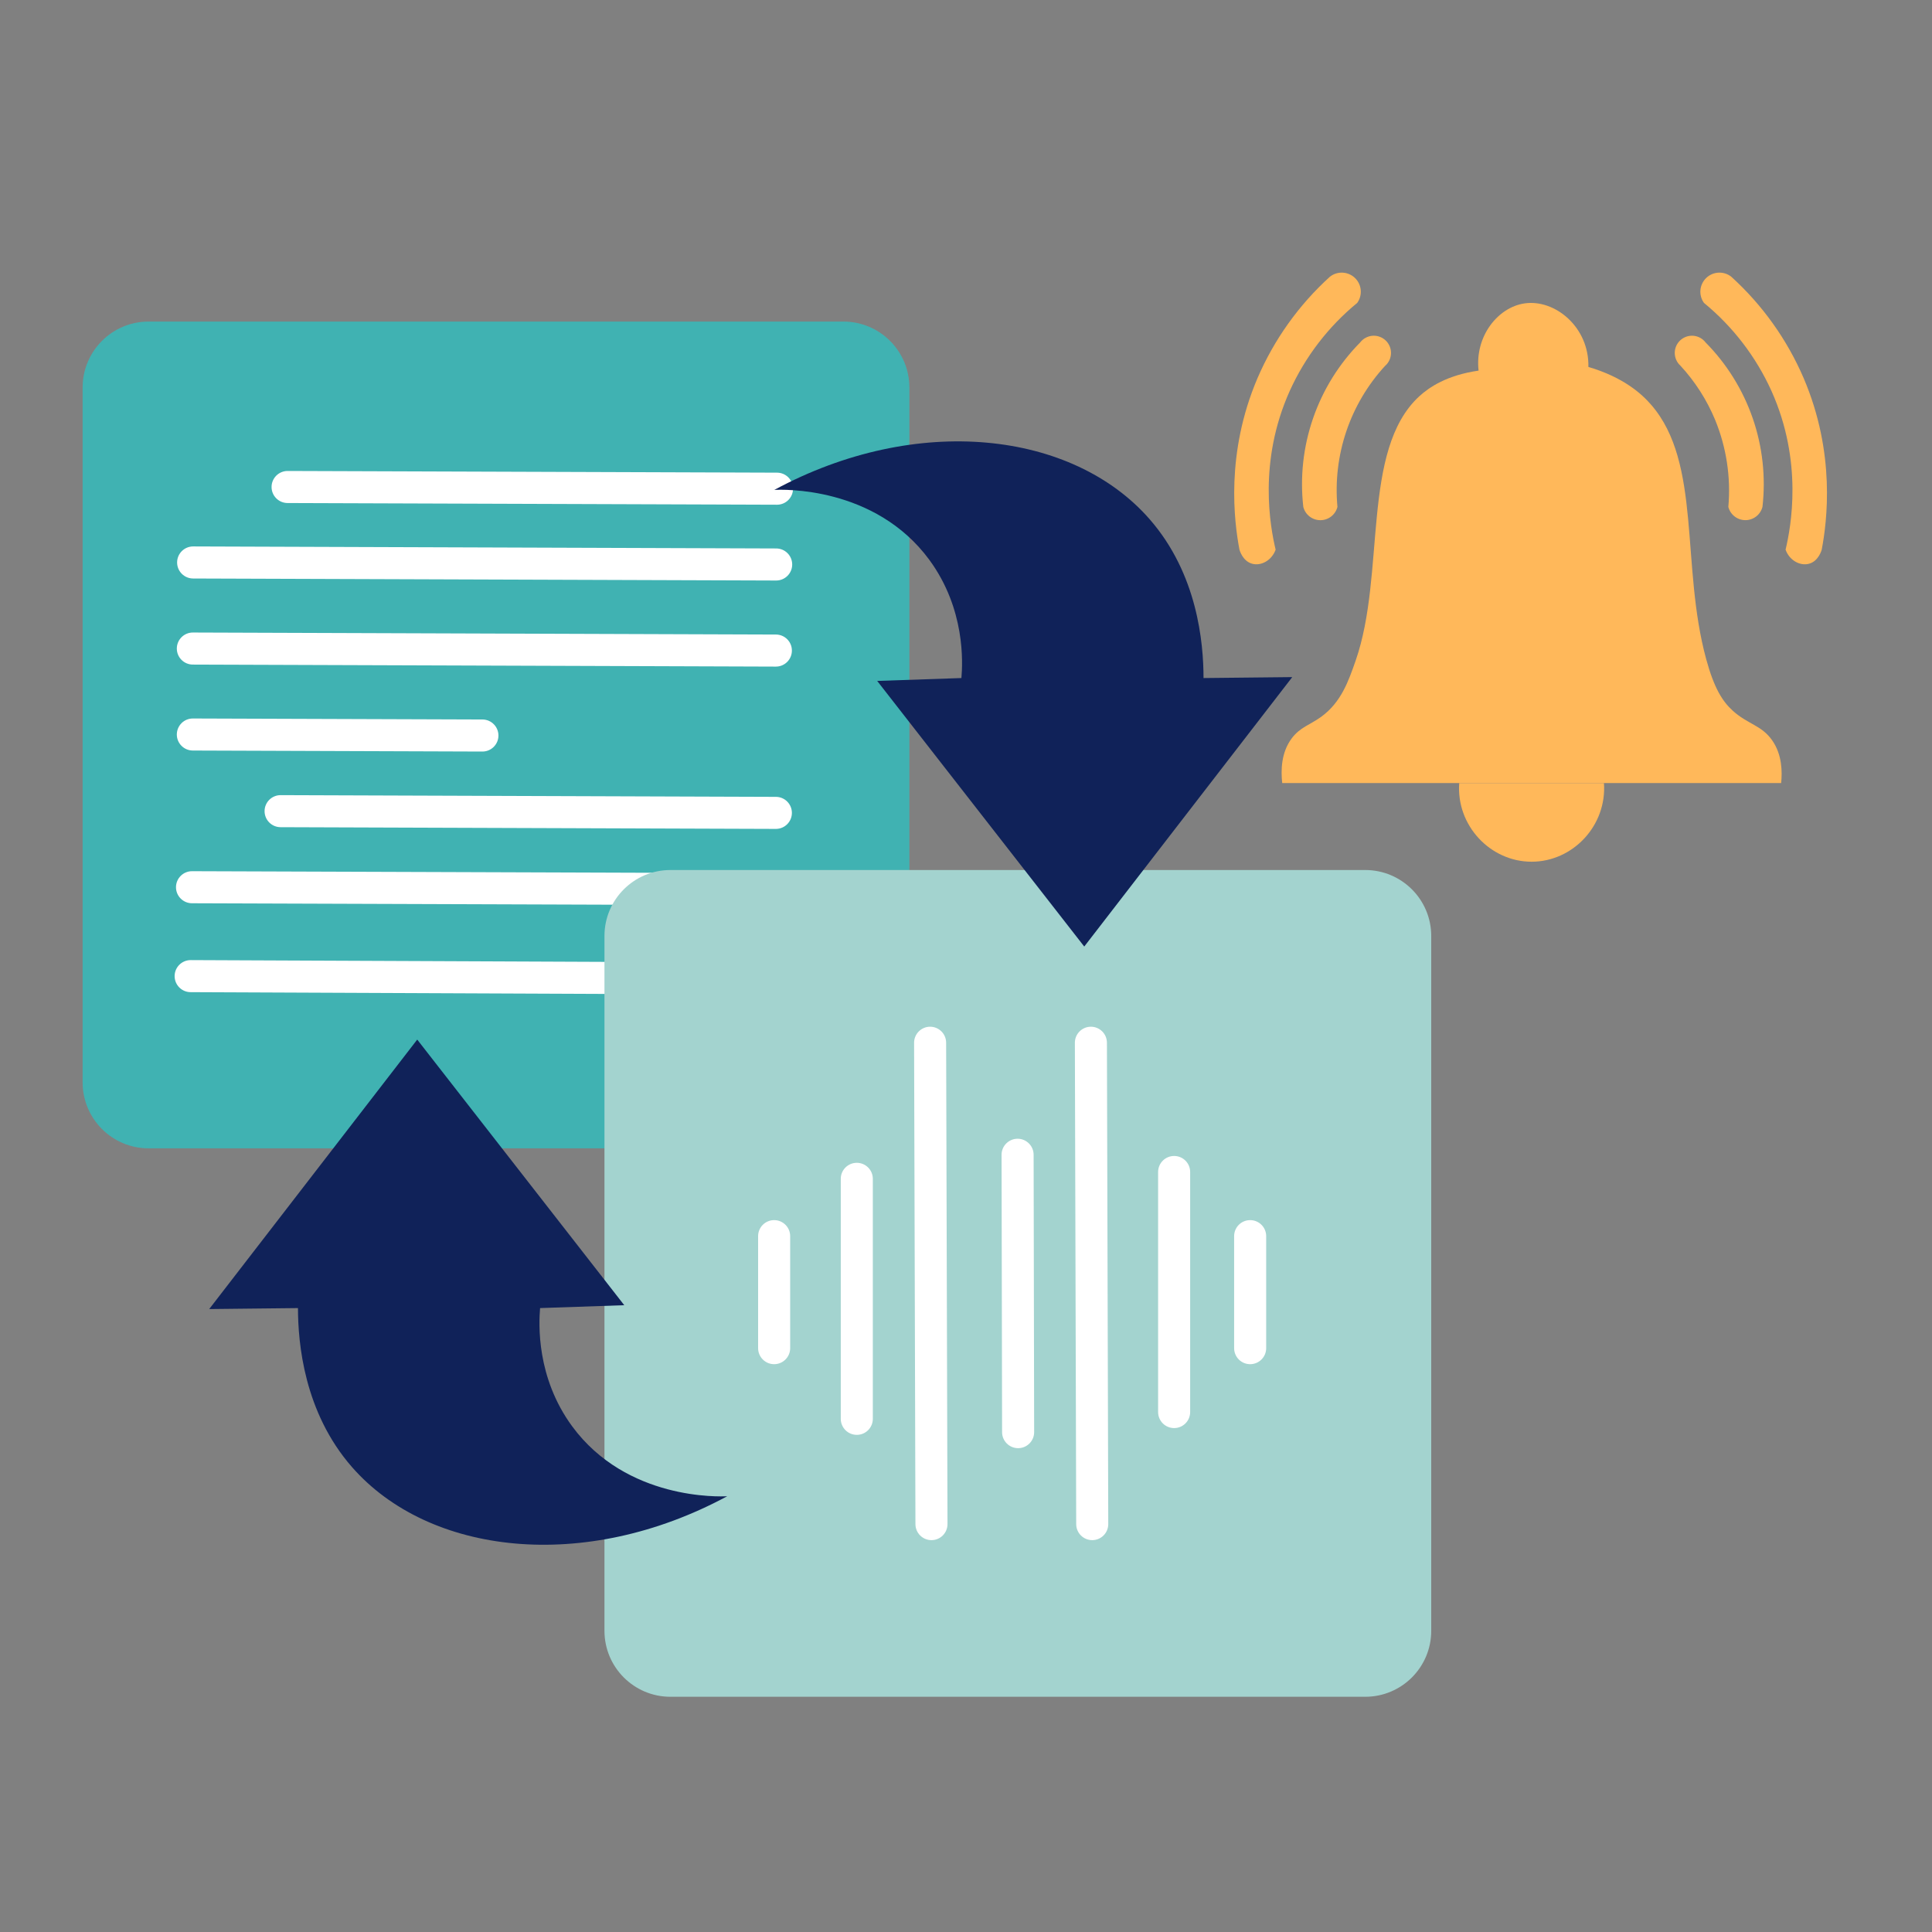
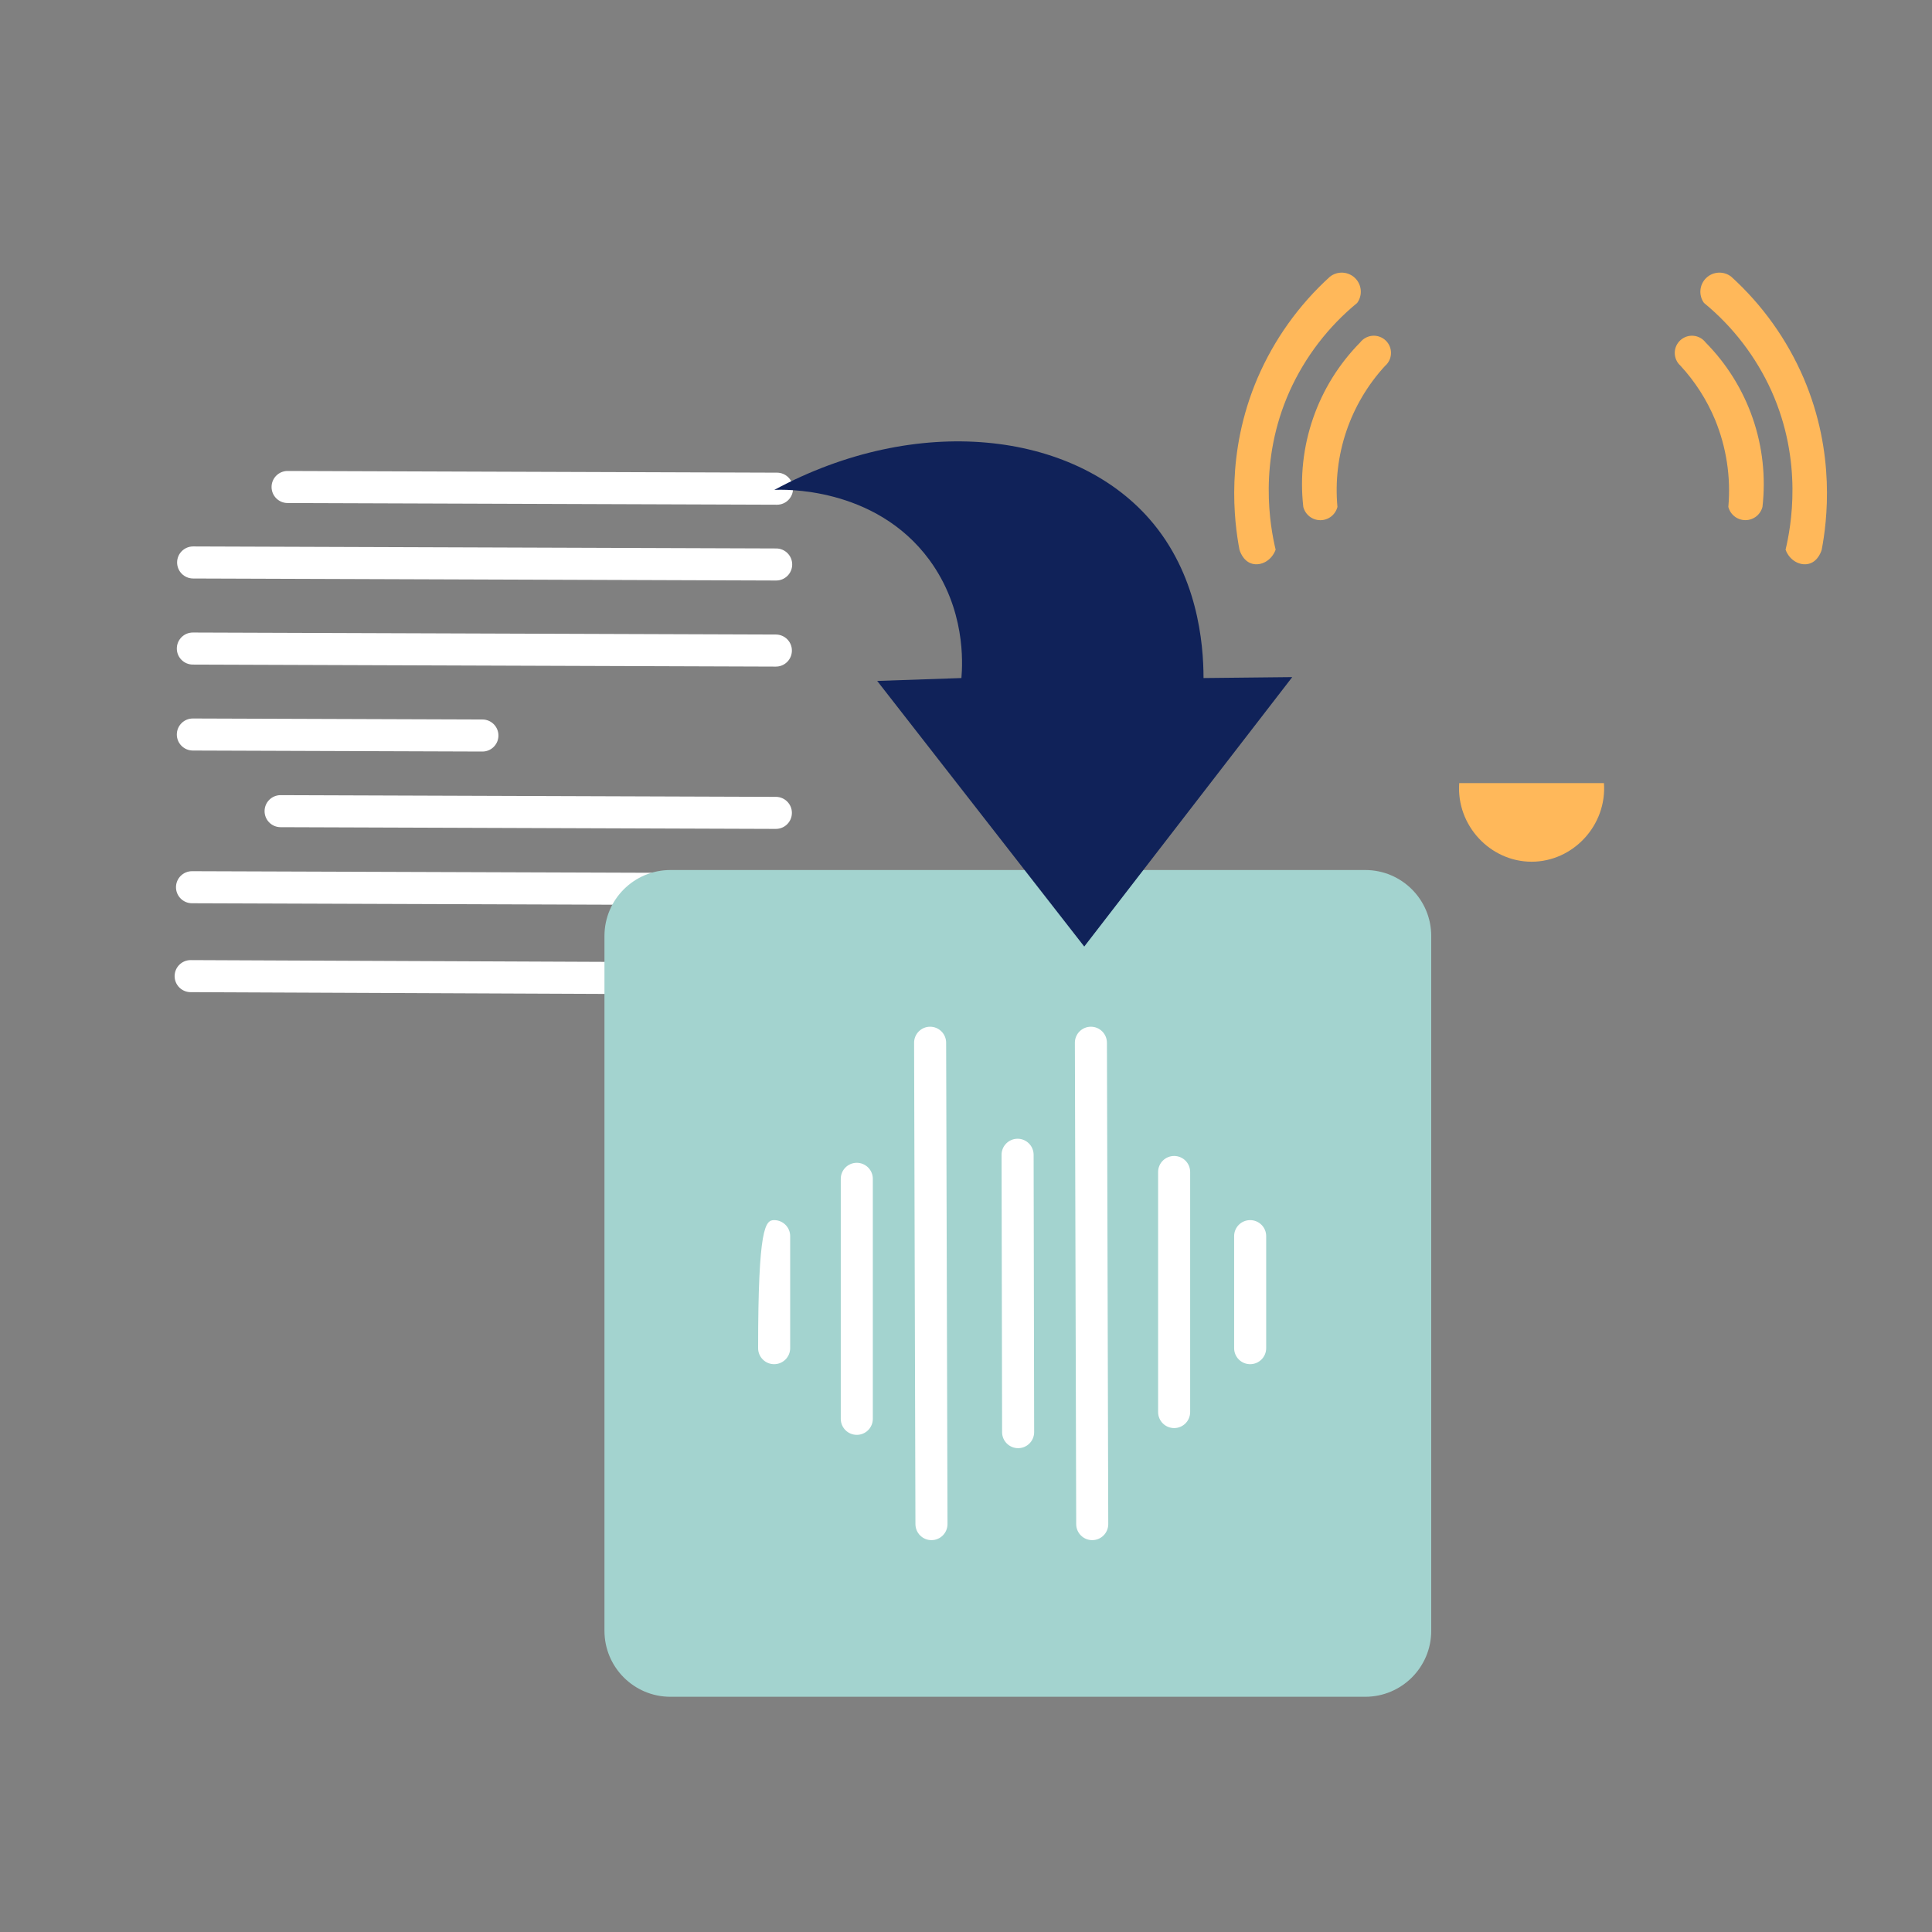
<svg xmlns="http://www.w3.org/2000/svg" width="128" height="128" viewBox="0 0 128 128" fill="none">
  <rect x="0" y="0" width="128" height="128" fill="#808080" stroke="none" />
-   <path d="M85.578 48.922C84.872 49.867 84.859 51.046 84.95 51.88H118.006C118.083 51.122 118.07 49.995 117.414 49.054C116.712 48.044 115.799 47.992 114.794 47.082C114.112 46.459 113.566 45.595 113.041 43.675C111.346 37.465 112.749 30.704 109.41 26.836C108.758 26.077 107.543 24.991 105.235 24.311C105.295 21.676 103.025 19.81 101.012 20.1C99.243 20.353 97.703 22.278 97.96 24.554C95.862 24.857 94.684 25.654 94.015 26.27C90.161 29.842 91.82 38.001 89.816 43.766C89.34 45.131 88.859 46.521 87.541 47.484C86.791 48.03 86.139 48.17 85.578 48.922Z" fill="#FFB85A" />
  <path d="M96.677 51.883H106.266C106.468 54.686 104.216 57.088 101.477 57.091C98.737 57.094 96.474 54.691 96.677 51.883Z" fill="#FFB85A" />
  <path d="M89.918 20.069C90.097 19.822 90.18 19.518 90.152 19.214C90.125 18.909 89.988 18.625 89.768 18.414C89.547 18.203 89.258 18.078 88.953 18.064C88.647 18.049 88.347 18.146 88.108 18.335C86.049 20.204 84.415 22.494 83.315 25.048C81.179 30.044 81.768 34.565 82.117 36.417C82.126 36.447 82.325 37.175 82.956 37.348C83.54 37.512 84.254 37.139 84.514 36.417C84.159 34.924 83.338 30.597 85.448 25.901C86.471 23.64 88 21.644 89.918 20.069V20.069Z" fill="#FFB85A" />
  <path d="M112.893 20.069C112.714 19.822 112.631 19.518 112.658 19.214C112.686 18.909 112.823 18.625 113.043 18.414C113.264 18.203 113.553 18.078 113.858 18.064C114.164 18.049 114.464 18.146 114.703 18.335C116.762 20.204 118.396 22.494 119.495 25.048C121.633 30.044 121.044 34.565 120.694 36.417C120.686 36.447 120.488 37.175 119.857 37.348C119.271 37.512 118.558 37.139 118.299 36.417C118.654 34.924 119.473 30.597 117.364 25.901C116.341 23.639 114.811 21.644 112.893 20.069V20.069Z" fill="#FFB85A" />
  <path d="M91.784 24.225C91.901 24.119 91.995 23.989 92.059 23.845C92.124 23.7 92.157 23.544 92.158 23.386C92.158 23.228 92.126 23.071 92.063 22.926C91.999 22.781 91.907 22.651 91.79 22.544C91.674 22.437 91.537 22.355 91.387 22.304C91.238 22.252 91.079 22.233 90.921 22.246C90.764 22.26 90.611 22.306 90.472 22.382C90.333 22.457 90.212 22.561 90.115 22.687C88.714 24.107 87.648 25.822 86.996 27.708C86.344 29.593 86.122 31.601 86.347 33.584C86.411 33.835 86.556 34.059 86.761 34.218C86.966 34.377 87.218 34.464 87.478 34.464C87.738 34.464 87.99 34.377 88.195 34.218C88.399 34.059 88.545 33.835 88.609 33.584C88.453 31.889 88.654 30.18 89.2 28.568C89.746 26.955 90.625 25.476 91.779 24.225H91.784Z" fill="#FFB85A" />
  <path d="M111.331 24.225C111.213 24.119 111.12 23.989 111.055 23.845C110.991 23.7 110.958 23.544 110.957 23.386C110.956 23.228 110.989 23.071 111.052 22.926C111.115 22.781 111.208 22.651 111.324 22.544C111.44 22.437 111.578 22.355 111.727 22.304C111.877 22.252 112.036 22.233 112.193 22.246C112.351 22.26 112.504 22.306 112.643 22.382C112.781 22.457 112.903 22.561 112.999 22.687C114.402 24.106 115.468 25.822 116.121 27.707C116.773 29.593 116.994 31.601 116.768 33.584C116.703 33.835 116.557 34.057 116.353 34.216C116.148 34.375 115.896 34.461 115.637 34.461C115.378 34.461 115.127 34.375 114.922 34.216C114.717 34.057 114.571 33.835 114.507 33.584C114.681 31.615 114.38 29.633 113.627 27.805C113.078 26.486 112.3 25.275 111.331 24.225V24.225Z" fill="#FFB85A" />
-   <path d="M55.877 21.305H9.846C7.431 21.305 5.474 23.262 5.474 25.677V71.708C5.474 74.123 7.431 76.08 9.846 76.08H55.877C58.292 76.08 60.249 74.123 60.249 71.708V25.677C60.249 23.262 58.292 21.305 55.877 21.305Z" fill="#40B2B2" />
  <path fill-rule="evenodd" clip-rule="evenodd" d="M11.734 37.261C11.736 36.675 12.213 36.201 12.8 36.203L51.427 36.337C52.013 36.339 52.487 36.816 52.485 37.402C52.483 37.989 52.006 38.462 51.419 38.461L12.793 38.327C12.206 38.325 11.732 37.848 11.734 37.261Z" fill="white" />
  <path fill-rule="evenodd" clip-rule="evenodd" d="M11.66 58.777C11.662 58.191 12.139 57.717 12.726 57.719L51.352 57.852C51.939 57.854 52.413 58.331 52.411 58.918C52.409 59.504 51.932 59.978 51.345 59.976L12.718 59.843C12.132 59.841 11.658 59.364 11.66 58.777Z" fill="white" />
  <path fill-rule="evenodd" clip-rule="evenodd" d="M11.569 64.667C11.572 64.08 12.049 63.607 12.636 63.609L52.187 63.778C52.773 63.78 53.246 64.258 53.244 64.844C53.241 65.431 52.764 65.904 52.177 65.902L12.627 65.733C12.04 65.731 11.567 65.253 11.569 64.667Z" fill="white" />
  <path fill-rule="evenodd" clip-rule="evenodd" d="M11.715 42.965C11.717 42.378 12.194 41.904 12.78 41.906L51.407 42.04C51.994 42.042 52.468 42.519 52.465 43.105C52.464 43.692 51.986 44.166 51.4 44.164L12.773 44.03C12.187 44.028 11.713 43.551 11.715 42.965Z" fill="white" />
  <path fill-rule="evenodd" clip-rule="evenodd" d="M11.715 48.66C11.717 48.073 12.194 47.599 12.78 47.602L31.965 47.668C32.551 47.67 33.025 48.148 33.023 48.734C33.021 49.32 32.544 49.794 31.957 49.792L12.773 49.725C12.187 49.723 11.713 49.246 11.715 48.66Z" fill="white" />
  <path fill-rule="evenodd" clip-rule="evenodd" d="M17.529 53.738C17.531 53.151 18.008 52.678 18.595 52.68L51.407 52.794C51.993 52.795 52.467 53.273 52.465 53.859C52.463 54.446 51.986 54.919 51.4 54.917L18.587 54.803C18.001 54.801 17.527 54.324 17.529 53.738Z" fill="white" />
  <path fill-rule="evenodd" clip-rule="evenodd" d="M17.992 32.261C17.994 31.675 18.471 31.201 19.058 31.203L51.481 31.315C52.068 31.317 52.542 31.794 52.54 32.381C52.538 32.968 52.061 33.441 51.474 33.439L19.05 33.327C18.464 33.325 17.99 32.848 17.992 32.261Z" fill="white" />
  <path d="M90.45 57.641H44.419C42.004 57.641 40.047 59.598 40.047 62.013V108.044C40.047 110.459 42.004 112.416 44.419 112.416H90.45C92.865 112.416 94.823 110.459 94.823 108.044V62.013C94.823 59.598 92.865 57.641 90.45 57.641Z" fill="#A3D3CF" />
-   <path d="M13.861 86.728L27.642 68.875L41.359 86.473L35.782 86.664C35.696 87.686 35.519 91.241 37.906 94.495C41.515 99.399 47.682 99.158 48.18 99.129C38.73 104.227 28.413 103.028 23.312 97.188C20.142 93.557 19.746 88.996 19.741 86.664L13.861 86.728Z" fill="#102259" />
  <path d="M85.615 44.86L71.834 62.711L58.116 45.113L63.696 44.922C63.783 43.901 63.959 40.347 61.572 37.093C57.964 32.187 51.796 32.429 51.3 32.458C60.749 27.359 71.067 28.558 76.167 34.4C79.338 38.03 79.734 42.584 79.737 44.922L85.615 44.86Z" fill="#102259" />
  <path fill-rule="evenodd" clip-rule="evenodd" d="M72.272 68.023C72.858 68.022 73.335 68.496 73.337 69.082C73.367 79.713 73.396 90.343 73.425 100.974C73.426 101.56 72.952 102.037 72.366 102.038C71.779 102.04 71.302 101.566 71.301 100.979C71.273 90.349 71.243 79.719 71.213 69.088C71.211 68.502 71.685 68.025 72.272 68.023Z" fill="white" />
  <path fill-rule="evenodd" clip-rule="evenodd" d="M77.79 76.586C78.376 76.586 78.851 77.061 78.851 77.648V93.552C78.851 94.139 78.376 94.614 77.79 94.614C77.203 94.614 76.728 94.139 76.728 93.552V77.648C76.728 77.061 77.203 76.586 77.79 76.586Z" fill="white" />
  <path fill-rule="evenodd" clip-rule="evenodd" d="M82.826 80.836C83.412 80.836 83.888 81.311 83.888 81.898V89.319C83.888 89.906 83.412 90.381 82.826 90.381C82.239 90.381 81.764 89.906 81.764 89.319V81.898C81.764 81.311 82.239 80.836 82.826 80.836Z" fill="white" />
  <path fill-rule="evenodd" clip-rule="evenodd" d="M56.765 77.039C57.352 77.039 57.827 77.514 57.827 78.101V94.001C57.827 94.588 57.352 95.063 56.765 95.063C56.179 95.063 55.703 94.588 55.703 94.001V78.101C55.703 77.514 56.179 77.039 56.765 77.039Z" fill="white" />
-   <path fill-rule="evenodd" clip-rule="evenodd" d="M51.289 80.836C51.876 80.836 52.351 81.311 52.351 81.898V89.319C52.351 89.906 51.876 90.381 51.289 90.381C50.703 90.381 50.227 89.906 50.227 89.319V81.898C50.227 81.311 50.703 80.836 51.289 80.836Z" fill="white" />
+   <path fill-rule="evenodd" clip-rule="evenodd" d="M51.289 80.836C51.876 80.836 52.351 81.311 52.351 81.898V89.319C52.351 89.906 51.876 90.381 51.289 90.381C50.703 90.381 50.227 89.906 50.227 89.319C50.227 81.311 50.703 80.836 51.289 80.836Z" fill="white" />
  <path fill-rule="evenodd" clip-rule="evenodd" d="M67.416 75.445C68.003 75.444 68.479 75.919 68.48 76.505C68.492 82.631 68.504 88.756 68.515 94.881C68.516 95.468 68.042 95.944 67.455 95.945C66.869 95.946 66.392 95.472 66.391 94.885C66.38 88.76 66.369 82.635 66.356 76.509C66.355 75.923 66.83 75.447 67.416 75.445Z" fill="white" />
  <path fill-rule="evenodd" clip-rule="evenodd" d="M61.619 68.023C62.206 68.022 62.683 68.496 62.684 69.082C62.715 79.713 62.745 90.343 62.774 100.974C62.776 101.56 62.301 102.037 61.715 102.038C61.128 102.04 60.652 101.566 60.65 100.979C60.621 90.349 60.591 79.719 60.561 69.088C60.559 68.502 61.033 68.025 61.619 68.023Z" fill="white" />
</svg>